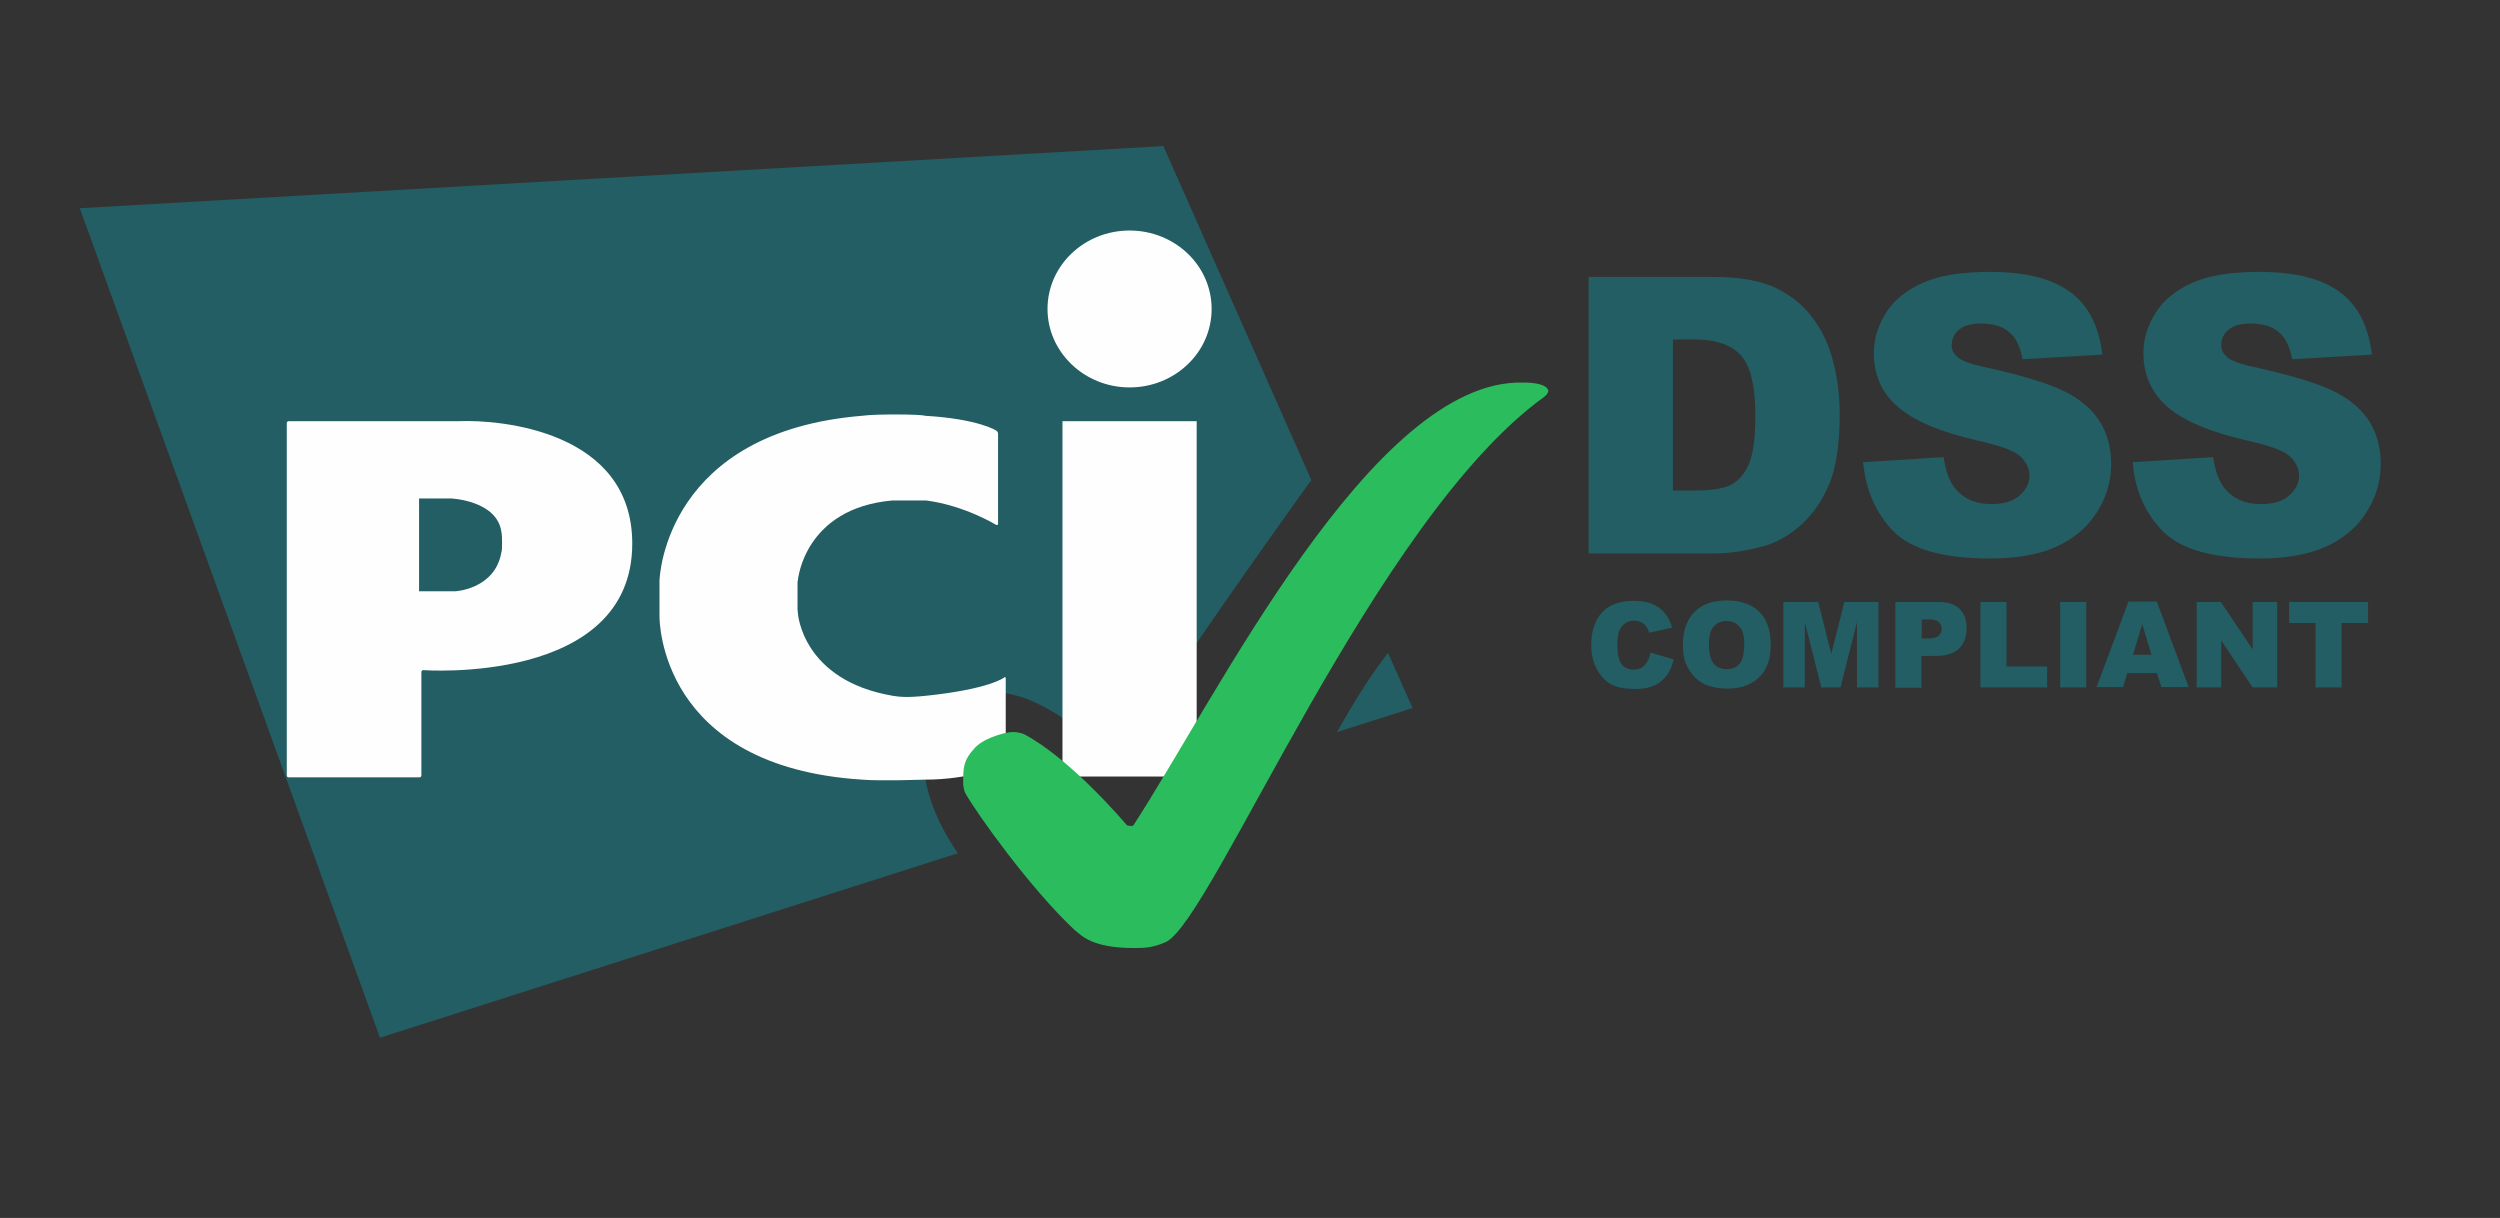
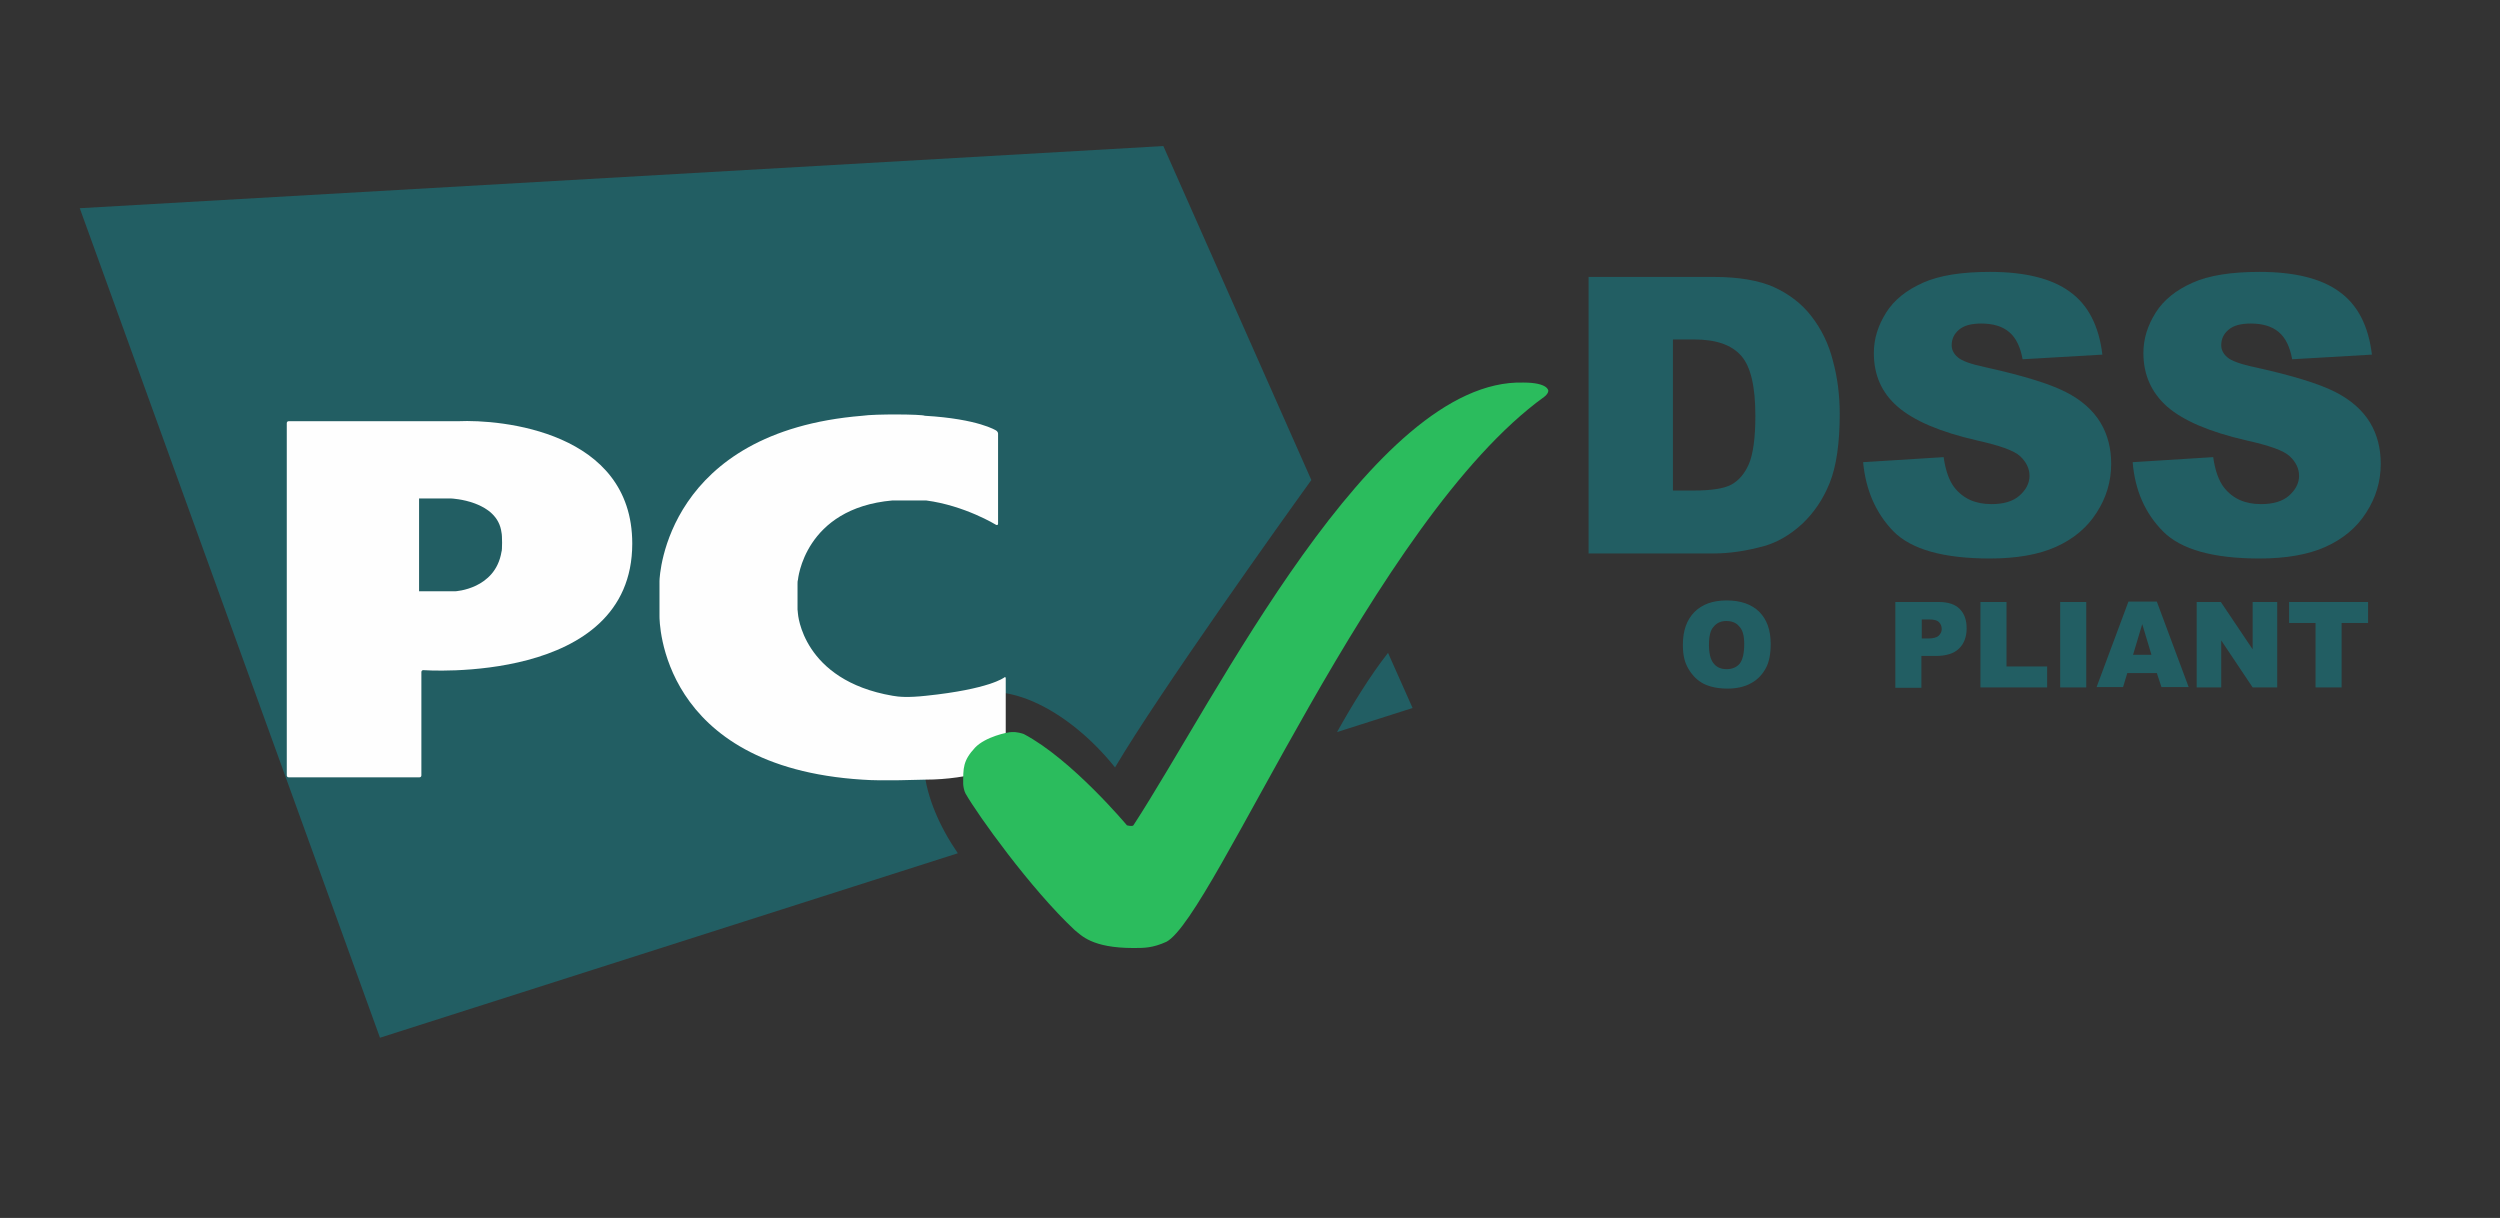
<svg xmlns="http://www.w3.org/2000/svg" width="156" height="76" viewBox="0 0 156 76" fill="none">
  <rect x="0" y="0" width="156" height="76" fill="#333333" stroke="none" />
-   <path d="M103.003 40.716L104.438 41.152C104.342 41.564 104.199 41.903 103.984 42.17C103.768 42.437 103.529 42.655 103.218 42.776C102.907 42.921 102.524 42.994 102.045 42.994C101.471 42.994 101.017 42.921 100.634 42.752C100.275 42.582 99.964 42.291 99.701 41.855C99.438 41.443 99.294 40.886 99.294 40.231C99.294 39.359 99.533 38.68 99.988 38.196C100.442 37.711 101.112 37.493 101.95 37.493C102.62 37.493 103.122 37.638 103.505 37.905C103.888 38.172 104.175 38.583 104.342 39.165L102.907 39.48C102.859 39.31 102.811 39.189 102.739 39.117C102.644 38.995 102.548 38.898 102.404 38.826C102.261 38.753 102.117 38.729 101.974 38.729C101.615 38.729 101.328 38.874 101.136 39.189C100.993 39.407 100.921 39.771 100.921 40.231C100.921 40.813 101.017 41.225 101.184 41.443C101.352 41.661 101.615 41.782 101.926 41.782C102.237 41.782 102.476 41.685 102.62 41.516C102.811 41.297 102.931 41.055 103.003 40.716Z" fill="#225E63" />
  <path d="M105.012 40.23C105.012 39.357 105.251 38.679 105.73 38.194C106.208 37.709 106.878 37.467 107.739 37.467C108.625 37.467 109.295 37.709 109.773 38.17C110.252 38.654 110.491 39.309 110.491 40.181C110.491 40.811 110.395 41.32 110.18 41.708C109.964 42.096 109.677 42.411 109.271 42.629C108.888 42.847 108.385 42.968 107.811 42.968C107.213 42.968 106.734 42.871 106.328 42.677C105.945 42.483 105.634 42.193 105.371 41.756C105.107 41.32 105.012 40.86 105.012 40.23ZM106.639 40.23C106.639 40.763 106.734 41.151 106.926 41.393C107.117 41.635 107.38 41.756 107.739 41.756C108.098 41.756 108.361 41.635 108.553 41.417C108.744 41.175 108.84 40.763 108.84 40.181C108.84 39.672 108.744 39.309 108.529 39.091C108.337 38.848 108.05 38.751 107.715 38.751C107.38 38.751 107.117 38.873 106.926 39.115C106.734 39.309 106.639 39.697 106.639 40.23Z" fill="#225E63" />
-   <path d="M111.329 37.564H113.459L114.272 40.811L115.086 37.564H117.215V42.895H115.875V38.824L114.846 42.895H113.65L112.621 38.824V42.895H111.281V37.564H111.329Z" fill="#225E63" />
  <path d="M118.268 37.564H120.971C121.569 37.564 122 37.709 122.287 38C122.574 38.291 122.718 38.679 122.718 39.212C122.718 39.745 122.55 40.181 122.239 40.472C121.928 40.787 121.426 40.932 120.78 40.932H119.895V42.919H118.268V37.564ZM119.895 39.842H120.301C120.612 39.842 120.828 39.793 120.971 39.672C121.091 39.551 121.163 39.43 121.163 39.26C121.163 39.091 121.115 38.945 120.995 38.824C120.876 38.703 120.684 38.654 120.373 38.654H119.919V39.842H119.895Z" fill="#225E63" />
  <path d="M123.579 37.564H125.206V41.587H127.742V42.895H123.579V37.564Z" fill="#225E63" />
  <path d="M128.556 37.564H130.183V42.895H128.556V37.564Z" fill="#225E63" />
  <path d="M134.586 41.999H132.743L132.48 42.871H130.829L132.815 37.54H134.586L136.571 42.871H134.873L134.586 41.999ZM134.251 40.86L133.676 38.945L133.102 40.86H134.251Z" fill="#225E63" />
  <path d="M137.073 37.564H138.581L140.566 40.52V37.564H142.098V42.895H140.566L138.605 39.963V42.895H137.073V37.564Z" fill="#225E63" />
  <path d="M142.815 37.564H147.768V38.873H146.117V42.895H144.49V38.873H142.839V37.564H142.815Z" fill="#225E63" />
  <path d="M83.431 45.682L88.145 44.18L86.613 40.739C85.489 42.168 84.364 44.01 83.431 45.682ZM81.828 29.955L72.593 9.114L4.977 12.992L23.711 64.754L59.768 53.243C57.471 49.899 56.634 45.924 59.289 43.986C62.256 41.805 66.731 44.325 69.578 47.887C72.329 43.234 80.058 32.402 81.828 29.955Z" fill="#225E63" />
-   <path d="M70.486 24.175C73.309 24.175 75.606 21.994 75.606 19.28C75.606 16.566 73.309 14.385 70.486 14.385C67.662 14.385 65.365 16.566 65.365 19.28C65.365 21.97 67.662 24.175 70.486 24.175ZM66.298 26.283H74.673V48.456H66.298V26.283Z" fill="#FEFEFE" />
  <path d="M62.16 32.753C62.231 32.778 62.279 32.753 62.279 32.681V27.059C62.279 26.986 62.231 26.913 62.16 26.865C62.16 26.865 61.059 26.138 57.709 25.944C57.542 25.847 54.599 25.823 53.809 25.944C41.607 26.937 41.152 35.879 41.152 36.267V38.448C41.152 38.715 41.152 47.851 53.809 48.65C55.054 48.747 57.47 48.65 57.709 48.65C60.628 48.65 62.638 47.754 62.638 47.754C62.71 47.729 62.758 47.657 62.758 47.584V42.325C62.758 42.253 62.71 42.228 62.662 42.277C62.662 42.277 61.753 43.004 57.781 43.416C56.657 43.537 56.106 43.489 55.7 43.416C50.053 42.447 49.79 38.279 49.79 38.279C49.79 38.206 49.766 38.085 49.766 38.036V36.437C49.766 36.364 49.766 36.243 49.79 36.194C49.79 36.194 50.173 31.711 55.7 31.227H57.781C60.198 31.542 62.16 32.753 62.16 32.753Z" fill="#FEFEFE" />
  <path d="M17.895 48.384C17.895 48.456 17.943 48.505 18.015 48.505H26.174C26.246 48.505 26.294 48.456 26.294 48.384V41.938C26.294 41.865 26.341 41.817 26.413 41.817C26.413 41.817 39.453 42.762 39.453 33.917C39.453 26.913 31.27 26.162 28.591 26.283C28.543 26.283 18.015 26.283 18.015 26.283C17.943 26.283 17.895 26.332 17.895 26.404V48.384ZM26.15 36.897V31.106H28.16C28.16 31.106 31.055 31.227 31.294 33.238C31.342 33.383 31.342 34.377 31.294 34.425C30.912 36.776 28.399 36.897 28.399 36.897H26.15Z" fill="#FEFEFE" />
  <path d="M70.726 59.156C71.396 59.156 71.922 59.156 72.784 58.768C75.751 57.193 85.776 32.402 96.351 24.769C96.423 24.72 96.495 24.648 96.543 24.575C96.614 24.478 96.614 24.381 96.614 24.381C96.614 24.381 96.614 23.872 95.059 23.872C85.656 23.605 75.87 43.598 70.726 51.498C70.654 51.595 70.319 51.498 70.319 51.498C70.319 51.498 66.874 47.378 63.883 45.803C63.811 45.779 63.476 45.658 63.117 45.682C62.878 45.682 61.49 45.973 60.844 46.651C60.079 47.475 60.103 47.935 60.103 48.929C60.103 49.002 60.151 49.341 60.246 49.511C60.988 50.819 64.314 55.472 67.065 58.041C67.472 58.356 68.118 59.156 70.726 59.156Z" fill="#2BBC5D" />
  <path d="M99.127 17.281H106.951C108.506 17.281 109.75 17.499 110.683 17.911C111.64 18.347 112.43 18.953 113.028 19.728C113.65 20.528 114.105 21.449 114.368 22.491C114.655 23.533 114.799 24.648 114.799 25.835C114.799 27.677 114.583 29.107 114.177 30.124C113.77 31.142 113.196 31.99 112.454 32.693C111.712 33.372 110.923 33.832 110.085 34.074C108.937 34.389 107.884 34.535 106.951 34.535H99.127V17.281ZM104.391 21.182V30.609H105.683C106.783 30.609 107.573 30.488 108.028 30.245C108.482 30.003 108.865 29.567 109.128 28.961C109.391 28.355 109.535 27.337 109.535 25.956C109.535 24.114 109.248 22.879 108.65 22.2C108.051 21.522 107.094 21.182 105.707 21.182H104.391Z" fill="#225E63" />
  <path d="M116.258 28.84L121.282 28.525C121.402 29.349 121.617 29.979 121.952 30.415C122.503 31.118 123.268 31.457 124.273 31.457C125.015 31.457 125.613 31.288 126.02 30.924C126.427 30.561 126.642 30.149 126.642 29.688C126.642 29.252 126.45 28.84 126.068 28.477C125.685 28.113 124.776 27.798 123.364 27.483C121.043 26.95 119.416 26.247 118.411 25.375C117.406 24.502 116.928 23.388 116.928 22.03C116.928 21.134 117.191 20.31 117.693 19.51C118.196 18.711 118.961 18.105 119.99 17.644C121.019 17.184 122.407 16.966 124.177 16.966C126.355 16.966 128.03 17.378 129.154 18.202C130.303 19.026 130.973 20.334 131.188 22.128L126.211 22.418C126.068 21.643 125.804 21.085 125.374 20.722C124.943 20.358 124.369 20.189 123.627 20.189C123.005 20.189 122.55 20.31 122.239 20.577C121.928 20.843 121.785 21.158 121.785 21.546C121.785 21.812 121.904 22.079 122.168 22.297C122.407 22.515 123.005 22.733 123.938 22.927C126.235 23.436 127.886 23.945 128.891 24.454C129.896 24.963 130.614 25.617 131.068 26.368C131.523 27.119 131.738 27.992 131.738 28.937C131.738 30.052 131.427 31.07 130.829 31.99C130.231 32.935 129.369 33.638 128.293 34.123C127.216 34.608 125.828 34.85 124.177 34.85C121.282 34.85 119.273 34.292 118.148 33.154C117.047 32.015 116.425 30.585 116.258 28.84Z" fill="#225E63" />
  <path d="M133.078 28.84L138.103 28.525C138.222 29.349 138.438 29.979 138.773 30.415C139.323 31.118 140.089 31.457 141.093 31.457C141.835 31.457 142.433 31.288 142.84 30.924C143.247 30.561 143.462 30.149 143.462 29.688C143.462 29.252 143.271 28.84 142.888 28.477C142.505 28.113 141.596 27.798 140.184 27.483C137.863 26.95 136.236 26.247 135.232 25.375C134.251 24.502 133.748 23.388 133.748 22.03C133.748 21.134 134.011 20.31 134.514 19.51C135.016 18.711 135.782 18.105 136.811 17.644C137.839 17.184 139.227 16.966 140.998 16.966C143.175 16.966 144.85 17.378 145.974 18.202C147.123 19.026 147.793 20.334 148.008 22.128L143.032 22.418C142.888 21.643 142.625 21.085 142.194 20.722C141.763 20.358 141.189 20.189 140.447 20.189C139.825 20.189 139.371 20.31 139.06 20.577C138.749 20.843 138.605 21.158 138.605 21.546C138.605 21.812 138.725 22.079 138.988 22.297C139.227 22.515 139.825 22.733 140.759 22.927C143.055 23.436 144.706 23.945 145.711 24.454C146.716 24.963 147.434 25.617 147.889 26.368C148.343 27.119 148.559 27.992 148.559 28.937C148.559 30.052 148.247 31.07 147.649 31.99C147.051 32.935 146.19 33.638 145.113 34.123C144.036 34.608 142.649 34.85 140.998 34.85C138.103 34.85 136.093 34.292 134.968 33.154C133.844 32.015 133.222 30.585 133.078 28.84Z" fill="#225E63" />
</svg>